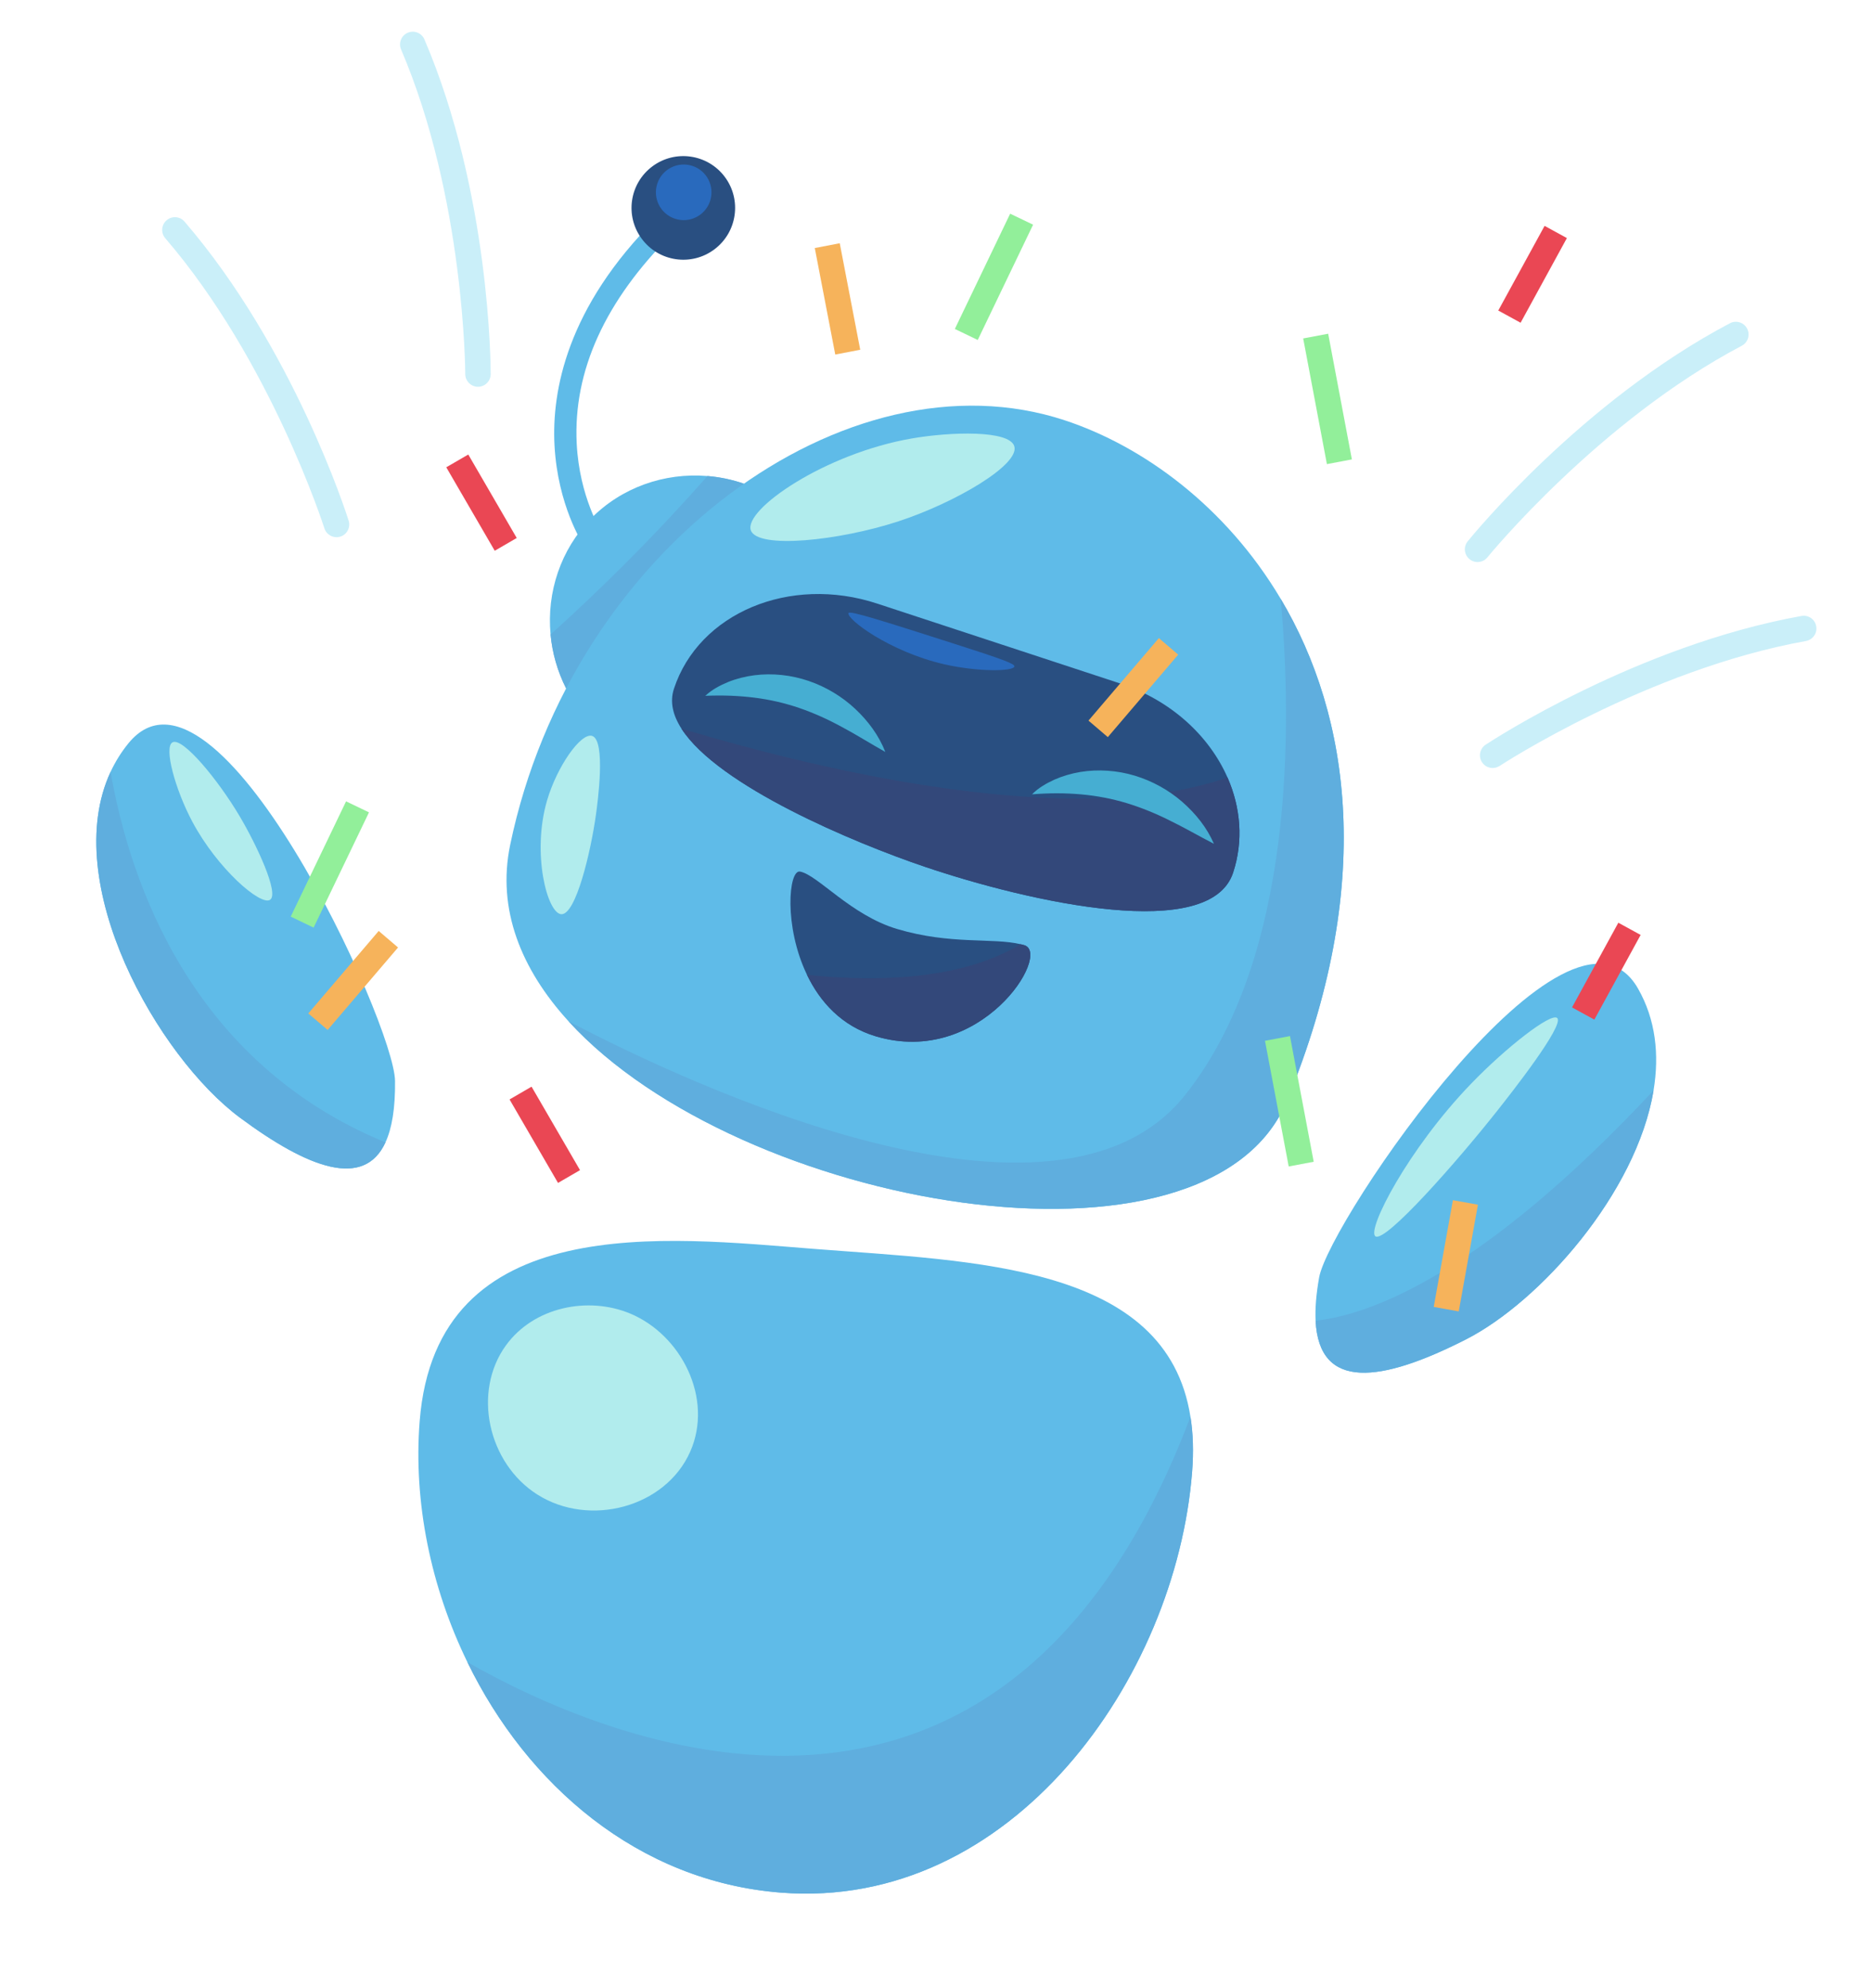
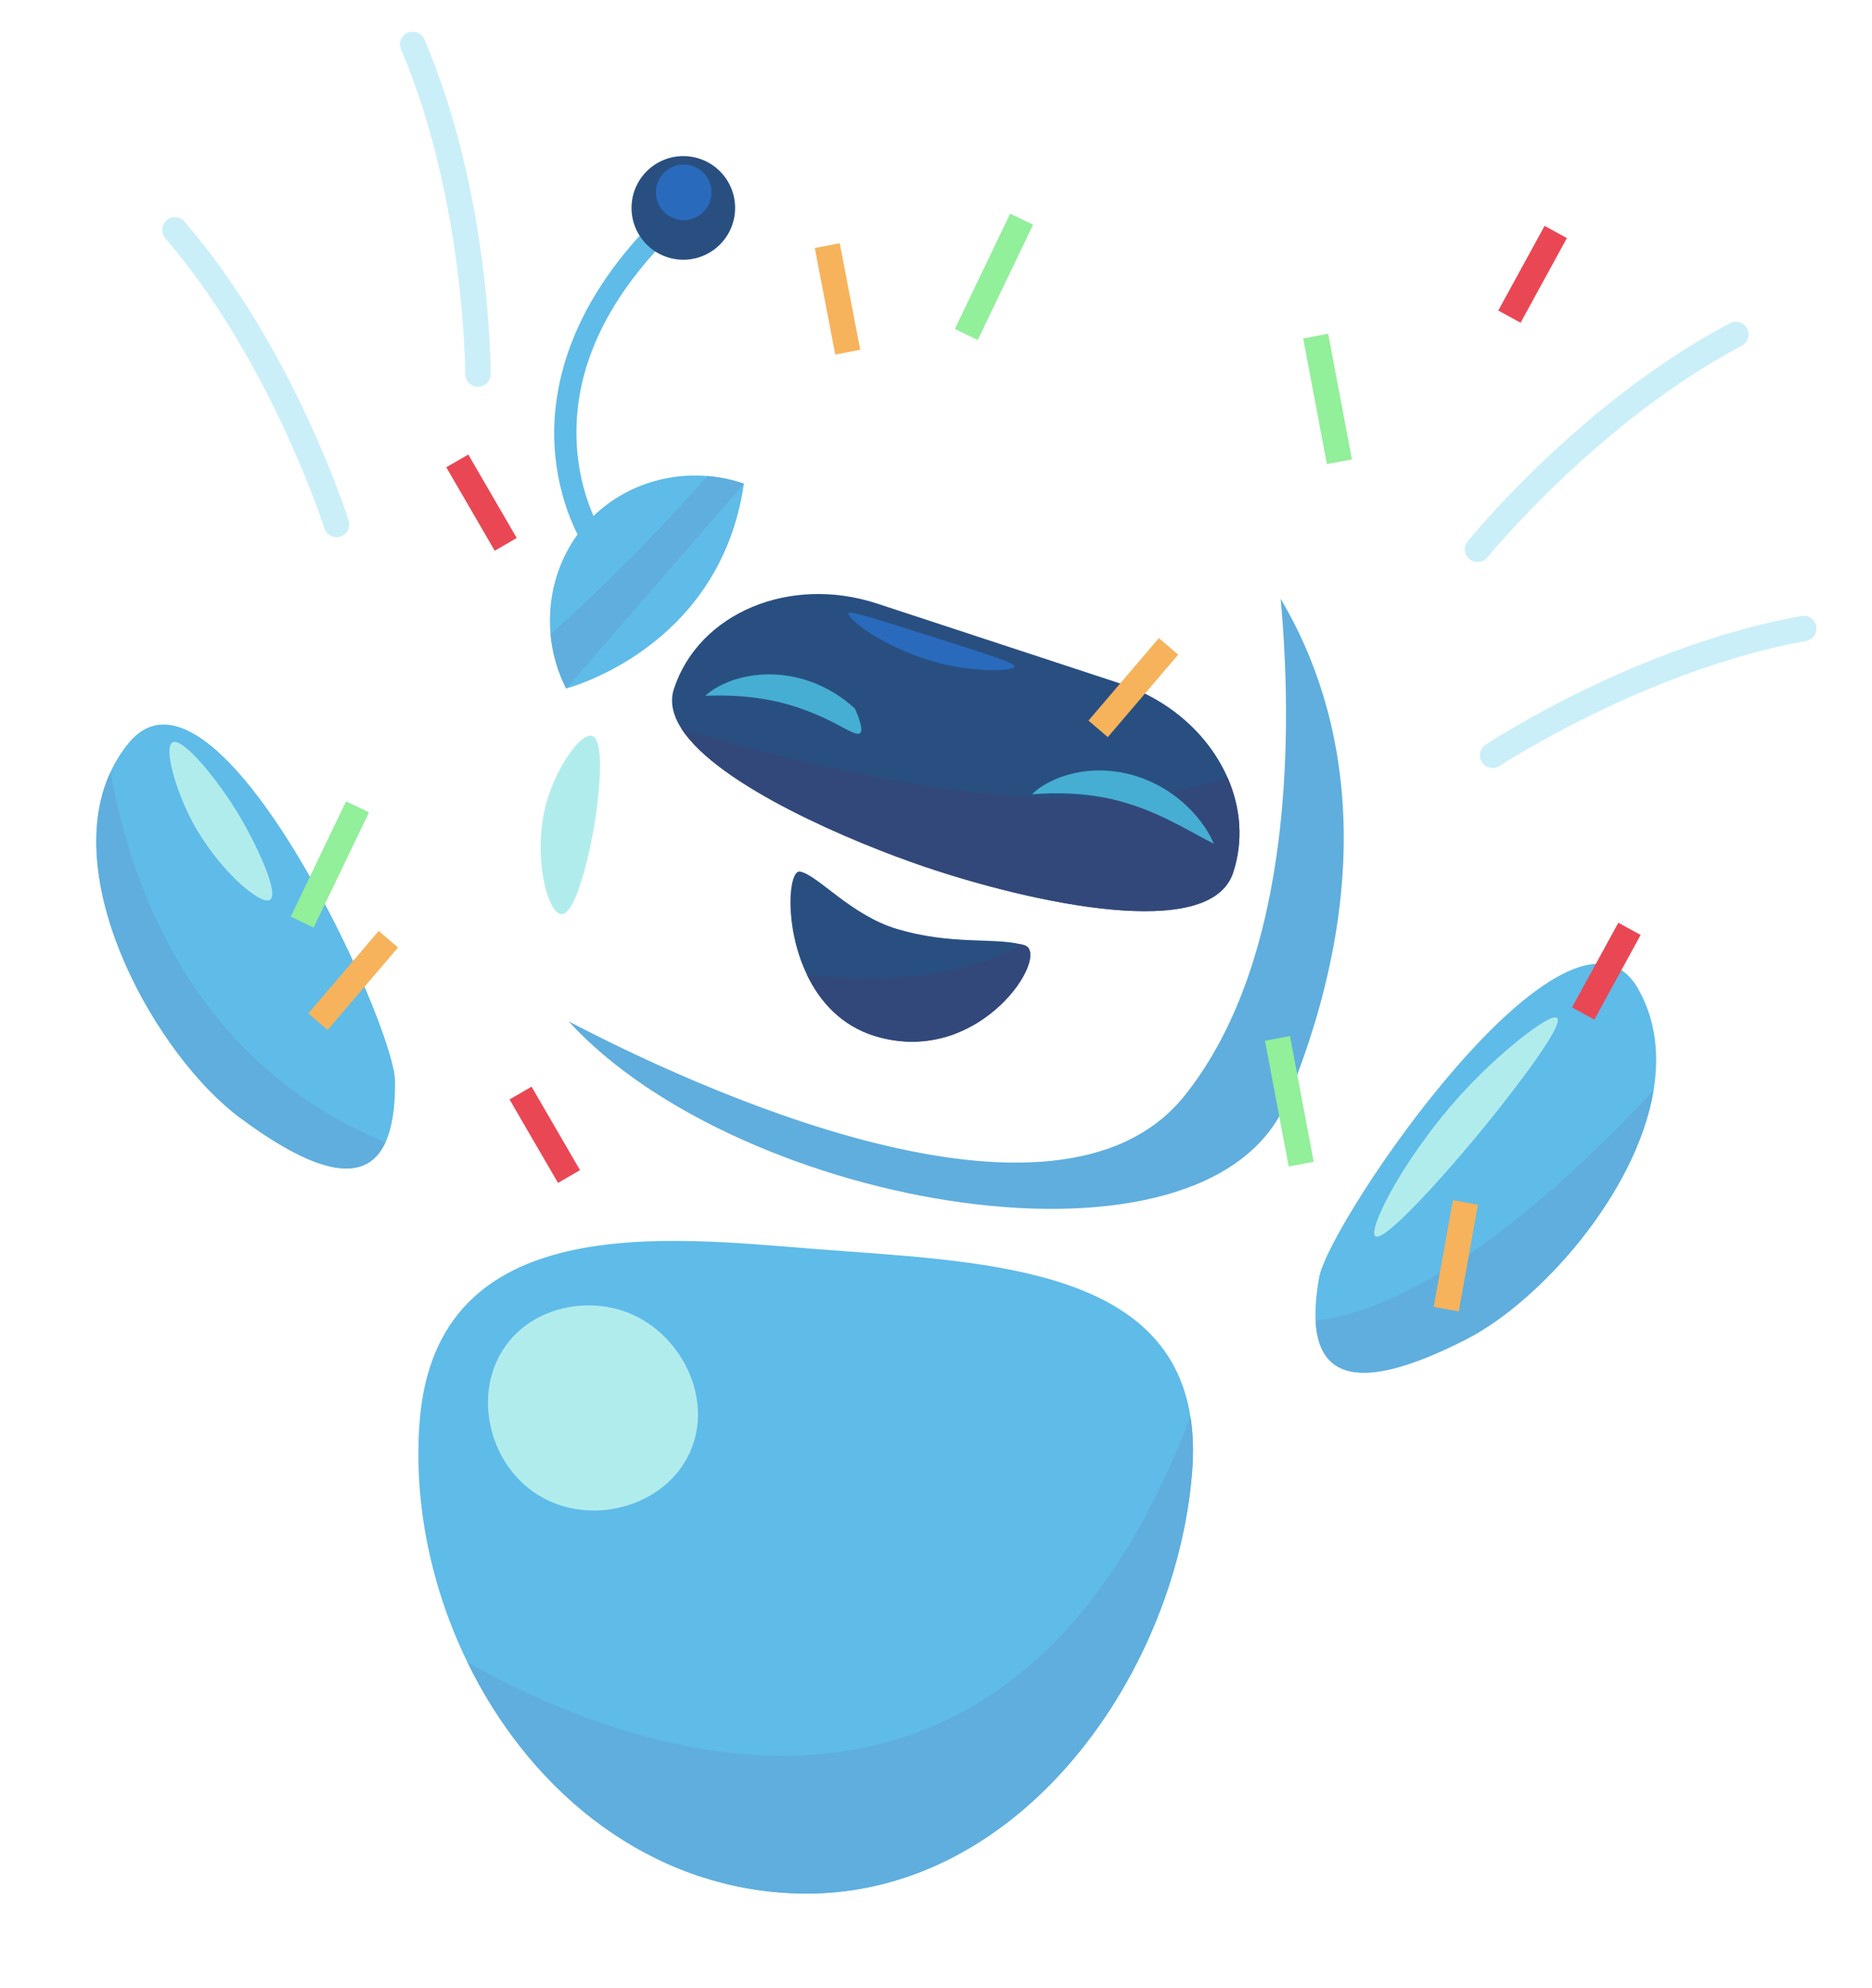
<svg xmlns="http://www.w3.org/2000/svg" width="81" height="86" viewBox="0 0 81 86" fill="none">
  <path d="M16.679 49.413C15.756 51.421 13.37 50.56 10.385 48.346C6.821 45.702 2.553 38.189 4.785 33.386C4.785 33.385 4.785 33.385 4.785 33.385C4.989 32.947 5.245 32.533 5.561 32.146C9.352 27.512 17.067 44.269 17.093 46.756C17.106 47.933 16.96 48.805 16.679 49.413Z" fill="#5FBBE8" />
  <path d="M16.679 49.413C15.756 51.421 13.37 50.56 10.385 48.346C6.821 45.702 2.553 38.189 4.785 33.386C5.606 38.099 8.241 45.942 16.679 49.413Z" fill="#5FAEDE" />
  <path d="M10.37 35.306C11.09 36.52 12.089 38.639 11.689 38.918C11.282 39.201 9.404 37.573 8.321 35.54C7.582 34.153 7.079 32.323 7.463 32.11C7.898 31.87 9.432 33.723 10.37 35.306Z" fill="#B1ECED" />
  <path d="M51.583 63.655C50.882 72.614 43.773 82.645 33.787 81.864C27.598 81.379 22.803 77.192 20.223 71.894C18.636 68.641 17.884 64.97 18.158 61.479C18.876 52.3 28.859 53.522 35.208 54.019C42.171 54.564 50.477 54.678 51.51 61.283C51.624 61.995 51.651 62.784 51.583 63.655Z" fill="#5FBBE8" />
  <path d="M51.583 63.655C50.882 72.614 43.773 82.645 33.787 81.864C27.598 81.379 22.803 77.192 20.223 71.894C26.196 75.299 43.388 82.728 51.51 61.282C51.624 61.995 51.651 62.784 51.583 63.655Z" fill="#5FAEDE" />
  <path d="M21.893 58.191C20.43 60.205 21.112 63.287 23.247 64.643C25.504 66.076 28.794 65.207 29.864 62.793C30.88 60.5 29.486 57.73 27.248 56.809C25.453 56.07 23.11 56.517 21.893 58.191Z" fill="#B1ECED" />
  <path d="M63.431 57.935C59.75 59.81 57.074 60.162 56.925 57.127C56.9 56.606 56.948 55.983 57.078 55.253C57.519 52.805 67.905 37.56 70.876 42.76C71.643 44.104 71.803 45.62 71.548 47.167C70.81 51.606 66.63 56.306 63.431 57.935Z" fill="#5FBBE8" />
  <path d="M63.431 57.935C59.75 59.81 57.074 60.162 56.925 57.127C59.269 56.869 64.074 55.165 71.548 47.167C70.811 51.606 66.63 56.306 63.431 57.935Z" fill="#5FAEDE" />
  <path d="M64.807 48.017C63.076 50.212 59.93 53.786 59.511 53.474C59.134 53.192 60.923 49.709 63.641 46.888C65.154 45.316 67.115 43.786 67.379 44.034C67.707 44.341 65.347 47.335 64.807 48.017Z" fill="#B1ECED" />
  <path d="M24.496 29.779C24.119 29.032 23.896 28.239 23.823 27.443C23.651 25.617 24.26 23.774 25.559 22.442C26.878 21.09 28.744 20.433 30.613 20.591C31.141 20.635 31.671 20.744 32.188 20.923C31.15 28.081 24.496 29.779 24.496 29.779Z" fill="#5FBBE8" />
  <path d="M24.496 29.779C24.119 29.032 23.896 28.239 23.823 27.443C24.91 26.464 26.026 25.409 27.158 24.272C28.406 23.02 29.556 21.787 30.614 20.59C31.142 20.634 31.673 20.743 32.19 20.922C29.624 23.875 27.06 26.828 24.496 29.779Z" fill="#5FAEDE" />
-   <path d="M55.695 47.593C52.305 55.851 31.993 52.272 24.603 44.178C22.55 41.93 21.494 39.331 22.075 36.543C24.745 23.717 36.656 15.084 46.062 18.177C49.472 19.298 53.048 21.919 55.414 25.9C58.447 30.998 59.501 38.328 55.695 47.593Z" fill="#5FBBE8" />
  <path d="M53.356 37.746C52.858 39.26 50.689 39.579 48.106 39.343C45.385 39.095 42.204 38.232 40.034 37.498C36.927 36.447 31.075 33.99 29.486 31.517C29.113 30.937 28.976 30.357 29.16 29.795C29.699 28.155 30.952 26.923 32.544 26.255C34.135 25.588 36.066 25.486 37.956 26.108L48.462 29.561C50.66 30.284 52.32 31.824 53.114 33.632C53.685 34.934 53.807 36.374 53.356 37.746Z" fill="#294F81" />
  <path d="M53.356 37.746C52.858 39.26 50.689 39.579 48.106 39.343C45.385 39.095 42.204 38.232 40.034 37.498C36.927 36.447 31.075 33.99 29.486 31.517C35.713 33.381 46.501 35.925 53.114 33.631C53.685 34.934 53.807 36.374 53.356 37.746Z" fill="#33487A" />
  <path d="M55.695 47.593C52.305 55.851 31.993 52.272 24.603 44.178C29.842 46.919 45.678 54.362 51.259 47.389C56.058 41.392 55.9 31.234 55.413 25.9C58.447 30.998 59.501 38.328 55.695 47.593Z" fill="#5FAEDE" />
-   <path d="M32.487 22.936C32.771 23.762 36.308 23.391 38.877 22.549C41.34 21.741 44.123 20.104 43.889 19.306C43.683 18.597 41.136 18.674 39.455 18.965C35.692 19.614 32.178 22.038 32.487 22.936Z" fill="#B1ECED" />
  <path d="M23.671 34.623C23.002 36.907 23.678 39.506 24.285 39.543C24.921 39.582 25.57 36.805 25.787 35.232C25.85 34.781 26.231 32.02 25.619 31.831C25.135 31.683 24.105 33.144 23.671 34.623Z" fill="#B1ECED" />
  <path d="M43.891 28.829C43.853 29.042 42.322 29.069 40.856 28.733C38.477 28.186 36.602 26.76 36.716 26.515C36.769 26.402 38.233 26.868 41.161 27.804C43.513 28.555 43.91 28.717 43.891 28.829Z" fill="#296ABD" />
  <path d="M25.247 23.572C25.202 23.503 24.134 21.856 23.994 19.276C23.866 16.917 24.525 13.296 28.39 9.451L29.069 10.133C26.185 13.002 24.8 16.045 24.953 19.174C25.067 21.508 26.041 23.029 26.051 23.044L25.247 23.572Z" fill="#5FBBE8" />
  <path d="M30.911 10.786C31.901 10.044 32.102 8.64 31.36 7.649C30.617 6.659 29.213 6.458 28.223 7.2C27.232 7.943 27.031 9.347 27.774 10.337C28.516 11.328 29.92 11.529 30.911 10.786Z" fill="#294F81" />
  <path d="M28.44 7.944C28.233 8.575 28.577 9.255 29.209 9.462C29.841 9.669 30.519 9.325 30.726 8.693C30.933 8.062 30.589 7.382 29.957 7.175C29.325 6.969 28.646 7.314 28.44 7.944Z" fill="#296ABD" />
  <path d="M37.899 44.826C36.417 44.385 35.477 43.33 34.916 42.161C33.908 40.066 34.121 37.608 34.616 37.699C35.387 37.844 36.81 39.587 38.824 40.185C41.138 40.873 42.95 40.552 44.159 40.841C44.214 40.853 44.265 40.867 44.317 40.882C45.525 41.241 42.445 46.179 37.899 44.826Z" fill="#294F81" />
  <path d="M37.899 44.826C36.417 44.385 35.477 43.33 34.916 42.161C37.035 42.4 41.281 42.595 44.158 40.841C44.213 40.853 44.265 40.867 44.316 40.882C45.525 41.241 42.445 46.179 37.899 44.826Z" fill="#33487A" />
-   <path d="M30.518 30.097C30.803 29.83 31.15 29.647 31.509 29.498C31.87 29.354 32.252 29.259 32.642 29.208C33.423 29.109 34.236 29.197 34.988 29.453C35.74 29.71 36.43 30.126 36.996 30.654C37.561 31.183 38.026 31.806 38.307 32.525C37.635 32.148 37.035 31.766 36.424 31.443C35.819 31.112 35.211 30.84 34.589 30.625C33.965 30.412 33.324 30.263 32.652 30.178C31.977 30.093 31.281 30.065 30.518 30.097Z" fill="#46AED2" />
+   <path d="M30.518 30.097C30.803 29.83 31.15 29.647 31.509 29.498C31.87 29.354 32.252 29.259 32.642 29.208C33.423 29.109 34.236 29.197 34.988 29.453C35.74 29.71 36.43 30.126 36.996 30.654C37.635 32.148 37.035 31.766 36.424 31.443C35.819 31.112 35.211 30.84 34.589 30.625C33.965 30.412 33.324 30.263 32.652 30.178C31.977 30.093 31.281 30.065 30.518 30.097Z" fill="#46AED2" />
  <path d="M44.655 34.358C44.929 34.08 45.27 33.885 45.623 33.723C45.979 33.566 46.356 33.457 46.745 33.391C47.521 33.264 48.337 33.322 49.097 33.55C49.858 33.78 50.563 34.171 51.148 34.678C51.732 35.187 52.219 35.791 52.526 36.499C51.841 36.146 51.228 35.787 50.605 35.486C49.989 35.177 49.371 34.928 48.742 34.736C48.11 34.546 47.464 34.421 46.789 34.361C46.113 34.3 45.417 34.297 44.655 34.358Z" fill="#46AED2" />
  <path d="M14.518 23.234C14.301 23.217 14.106 23.072 14.036 22.852C14.013 22.78 11.713 15.605 7.15 10.304C6.953 10.074 6.978 9.726 7.209 9.528C7.439 9.33 7.786 9.355 7.985 9.586C12.699 15.064 14.991 22.219 15.086 22.521C15.177 22.811 15.016 23.12 14.727 23.211C14.656 23.232 14.586 23.24 14.518 23.234Z" fill="#CAEFF9" />
  <path d="M20.638 16.729C20.354 16.706 20.132 16.469 20.131 16.18C20.132 16.104 20.103 8.57 17.354 2.138C17.235 1.858 17.364 1.536 17.643 1.416C17.923 1.297 18.246 1.426 18.365 1.706C21.206 8.351 21.232 15.864 21.232 16.18C21.231 16.485 20.985 16.73 20.681 16.73C20.666 16.73 20.652 16.73 20.638 16.729Z" fill="#CAEFF9" />
  <path d="M64.544 33.218C64.38 33.205 64.224 33.12 64.127 32.973C63.96 32.719 64.03 32.379 64.283 32.211C64.547 32.037 70.836 27.924 77.948 26.643C78.246 26.589 78.533 26.787 78.586 27.087C78.641 27.386 78.442 27.672 78.142 27.726C71.258 28.967 64.951 33.088 64.888 33.13C64.783 33.198 64.661 33.227 64.544 33.218Z" fill="#CAEFF9" />
  <path d="M63.889 24.31C63.781 24.301 63.676 24.261 63.586 24.188C63.351 23.997 63.314 23.65 63.506 23.415C63.705 23.169 68.46 17.351 74.853 13.982C75.121 13.84 75.455 13.944 75.596 14.212C75.738 14.48 75.634 14.814 75.366 14.955C69.178 18.216 64.407 24.048 64.36 24.107C64.241 24.254 64.064 24.323 63.889 24.31Z" fill="#CAEFF9" />
  <path d="M36.335 10.521L35.255 10.729L36.141 15.336L37.221 15.128L36.335 10.521Z" fill="#F6B35B" />
  <path d="M62.866 51.913L62.036 56.53L63.119 56.725L63.949 52.108L62.866 51.913Z" fill="#F6B35B" />
  <path d="M50.143 27.601L47.098 31.169L47.934 31.884L50.98 28.316L50.143 27.601Z" fill="#F6B35B" />
  <path d="M16.386 40.268L13.34 43.836L14.177 44.55L17.223 40.983L16.386 40.268Z" fill="#F6B35B" />
  <path d="M66.833 9.77L64.829 13.432L65.795 13.96L67.798 10.298L66.833 9.77Z" fill="#EA4754" />
  <path d="M70.024 39.912L68.02 43.575L68.986 44.103L70.989 40.44L70.024 39.912Z" fill="#EA4754" />
  <path d="M20.262 19.66L19.31 20.212L21.407 23.823L22.358 23.27L20.262 19.66Z" fill="#EA4754" />
  <path d="M23 47.003L22.048 47.556L24.145 51.166L25.097 50.614L23 47.003Z" fill="#EA4754" />
  <path d="M57.469 14.435L56.388 14.639L57.414 20.075L58.495 19.871L57.469 14.435Z" fill="#92EF9A" />
  <path d="M55.816 44.815L54.735 45.019L55.761 50.455L56.843 50.251L55.816 44.815Z" fill="#92EF9A" />
  <path d="M43.709 9.243L41.315 14.229L42.306 14.705L44.701 9.719L43.709 9.243Z" fill="#92EF9A" />
  <path d="M14.974 34.662L12.579 39.648L13.57 40.124L15.966 35.138L14.974 34.662Z" fill="#92EF9A" />
</svg>